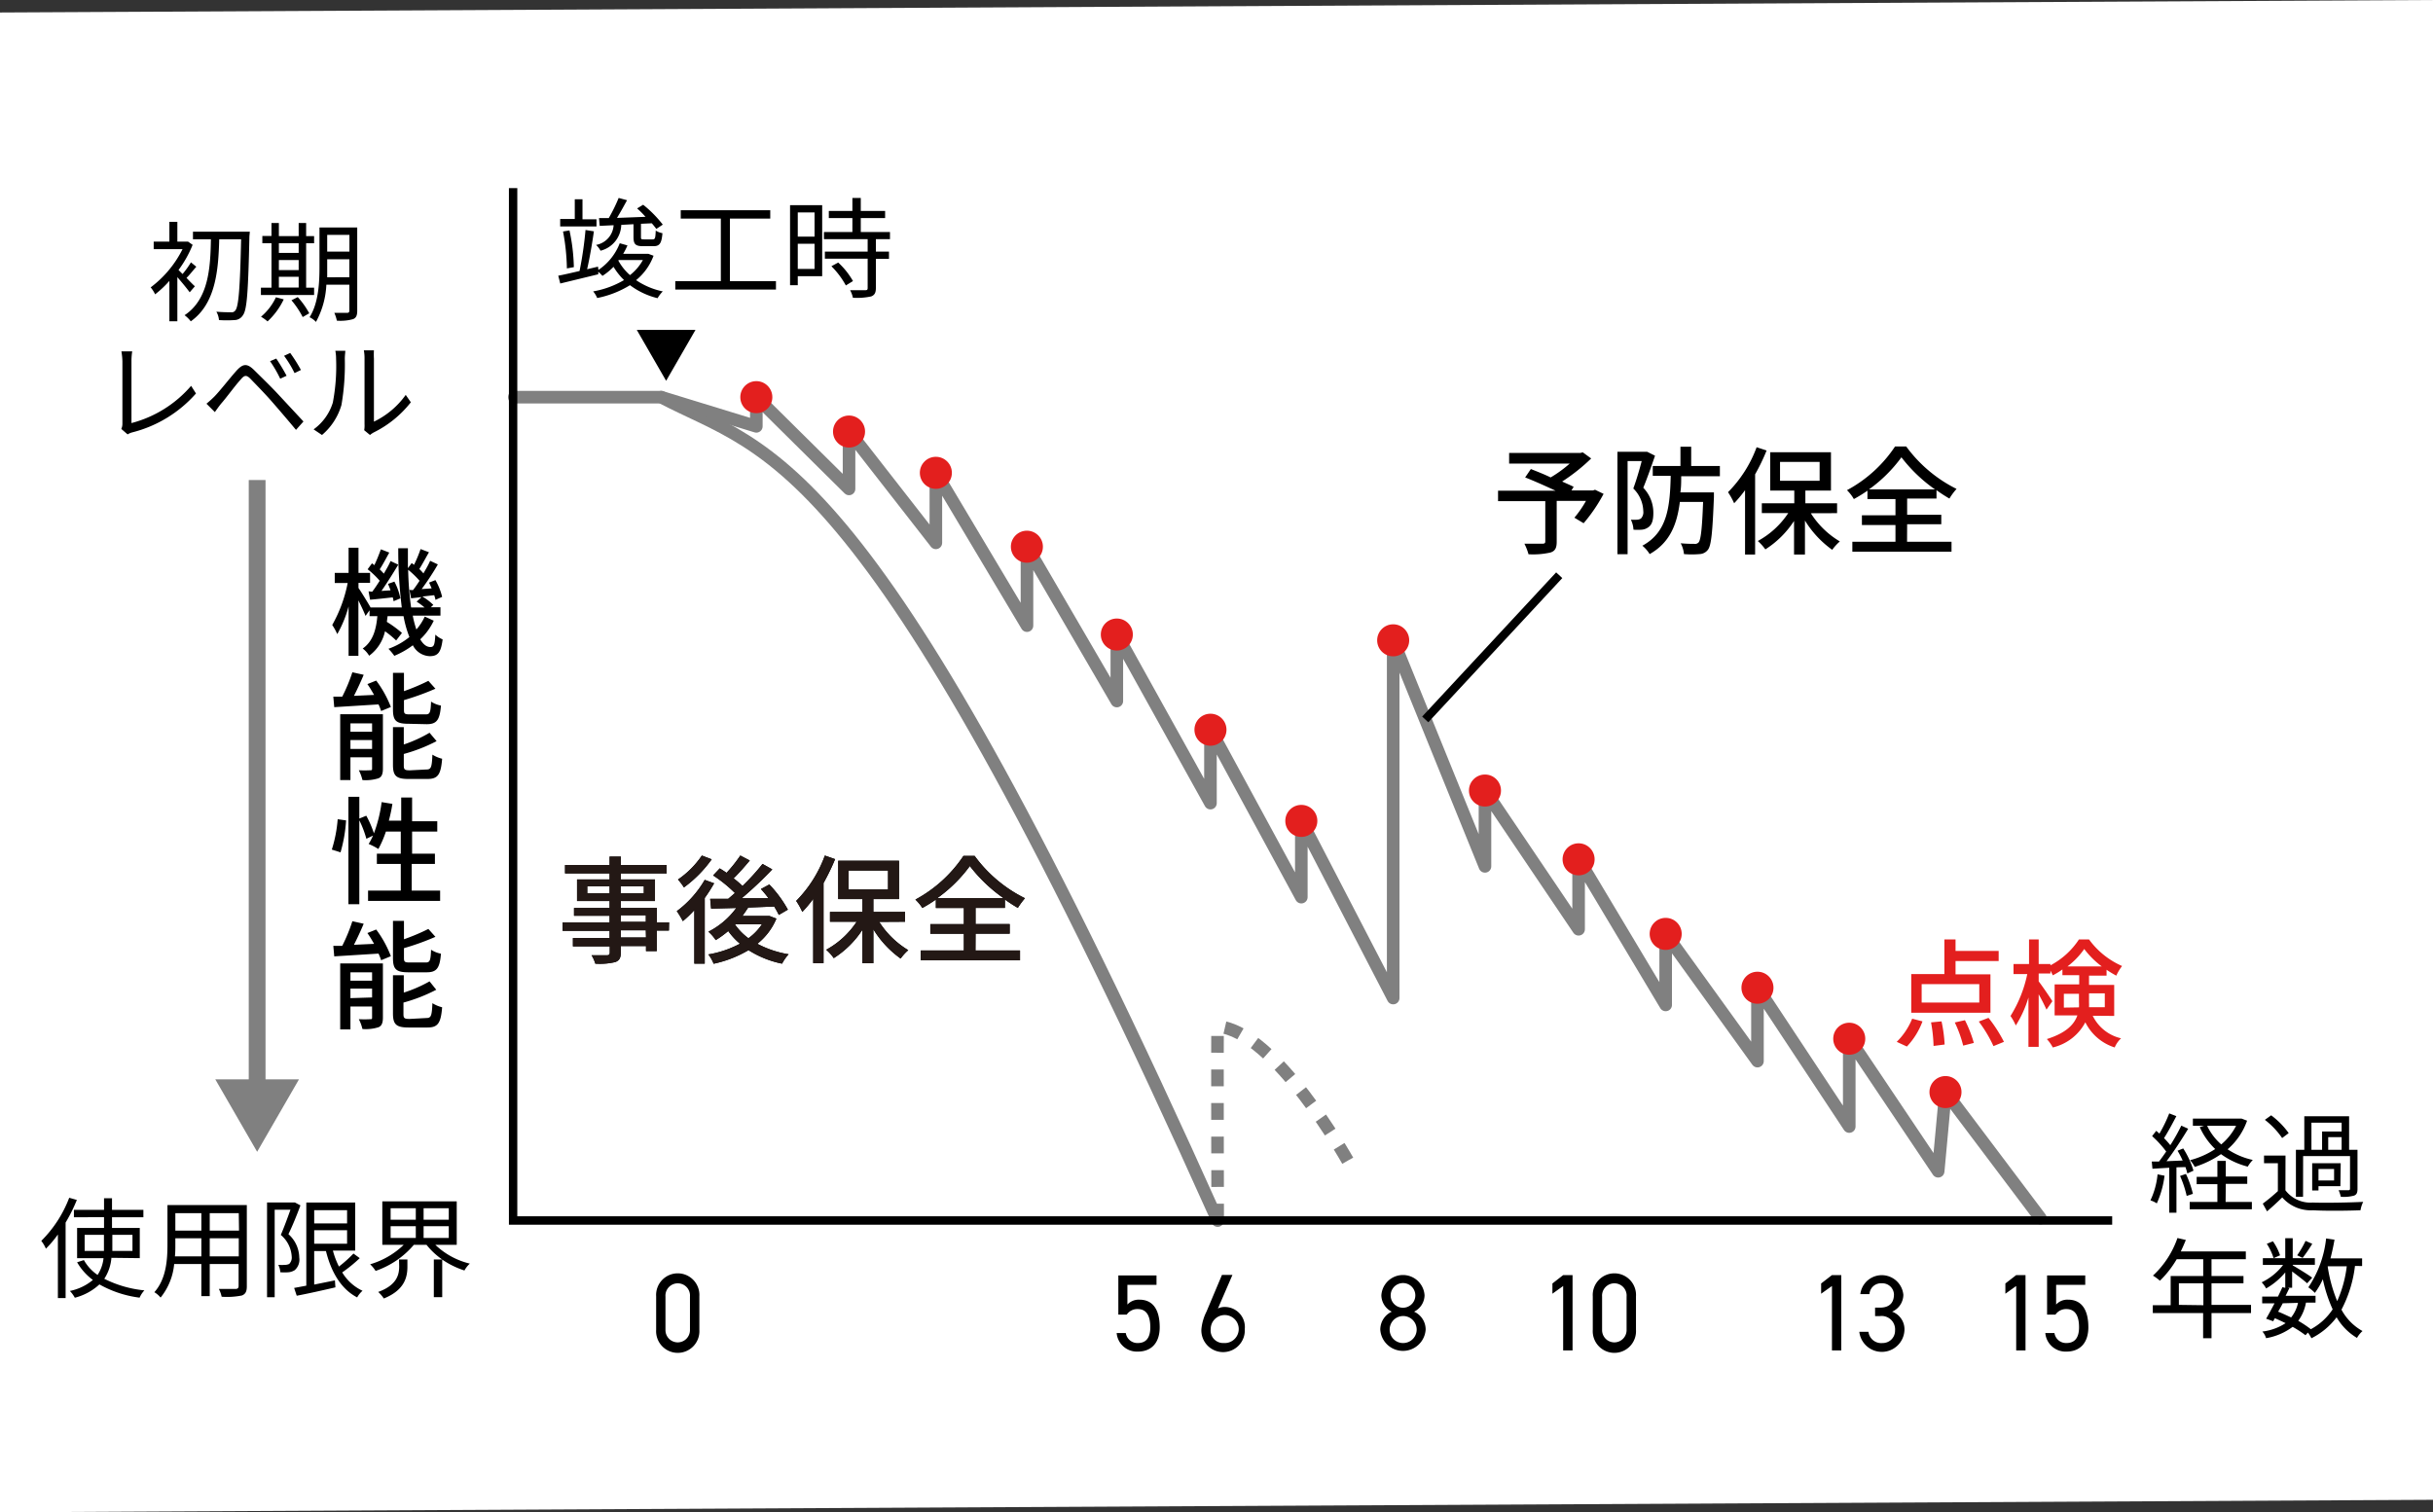
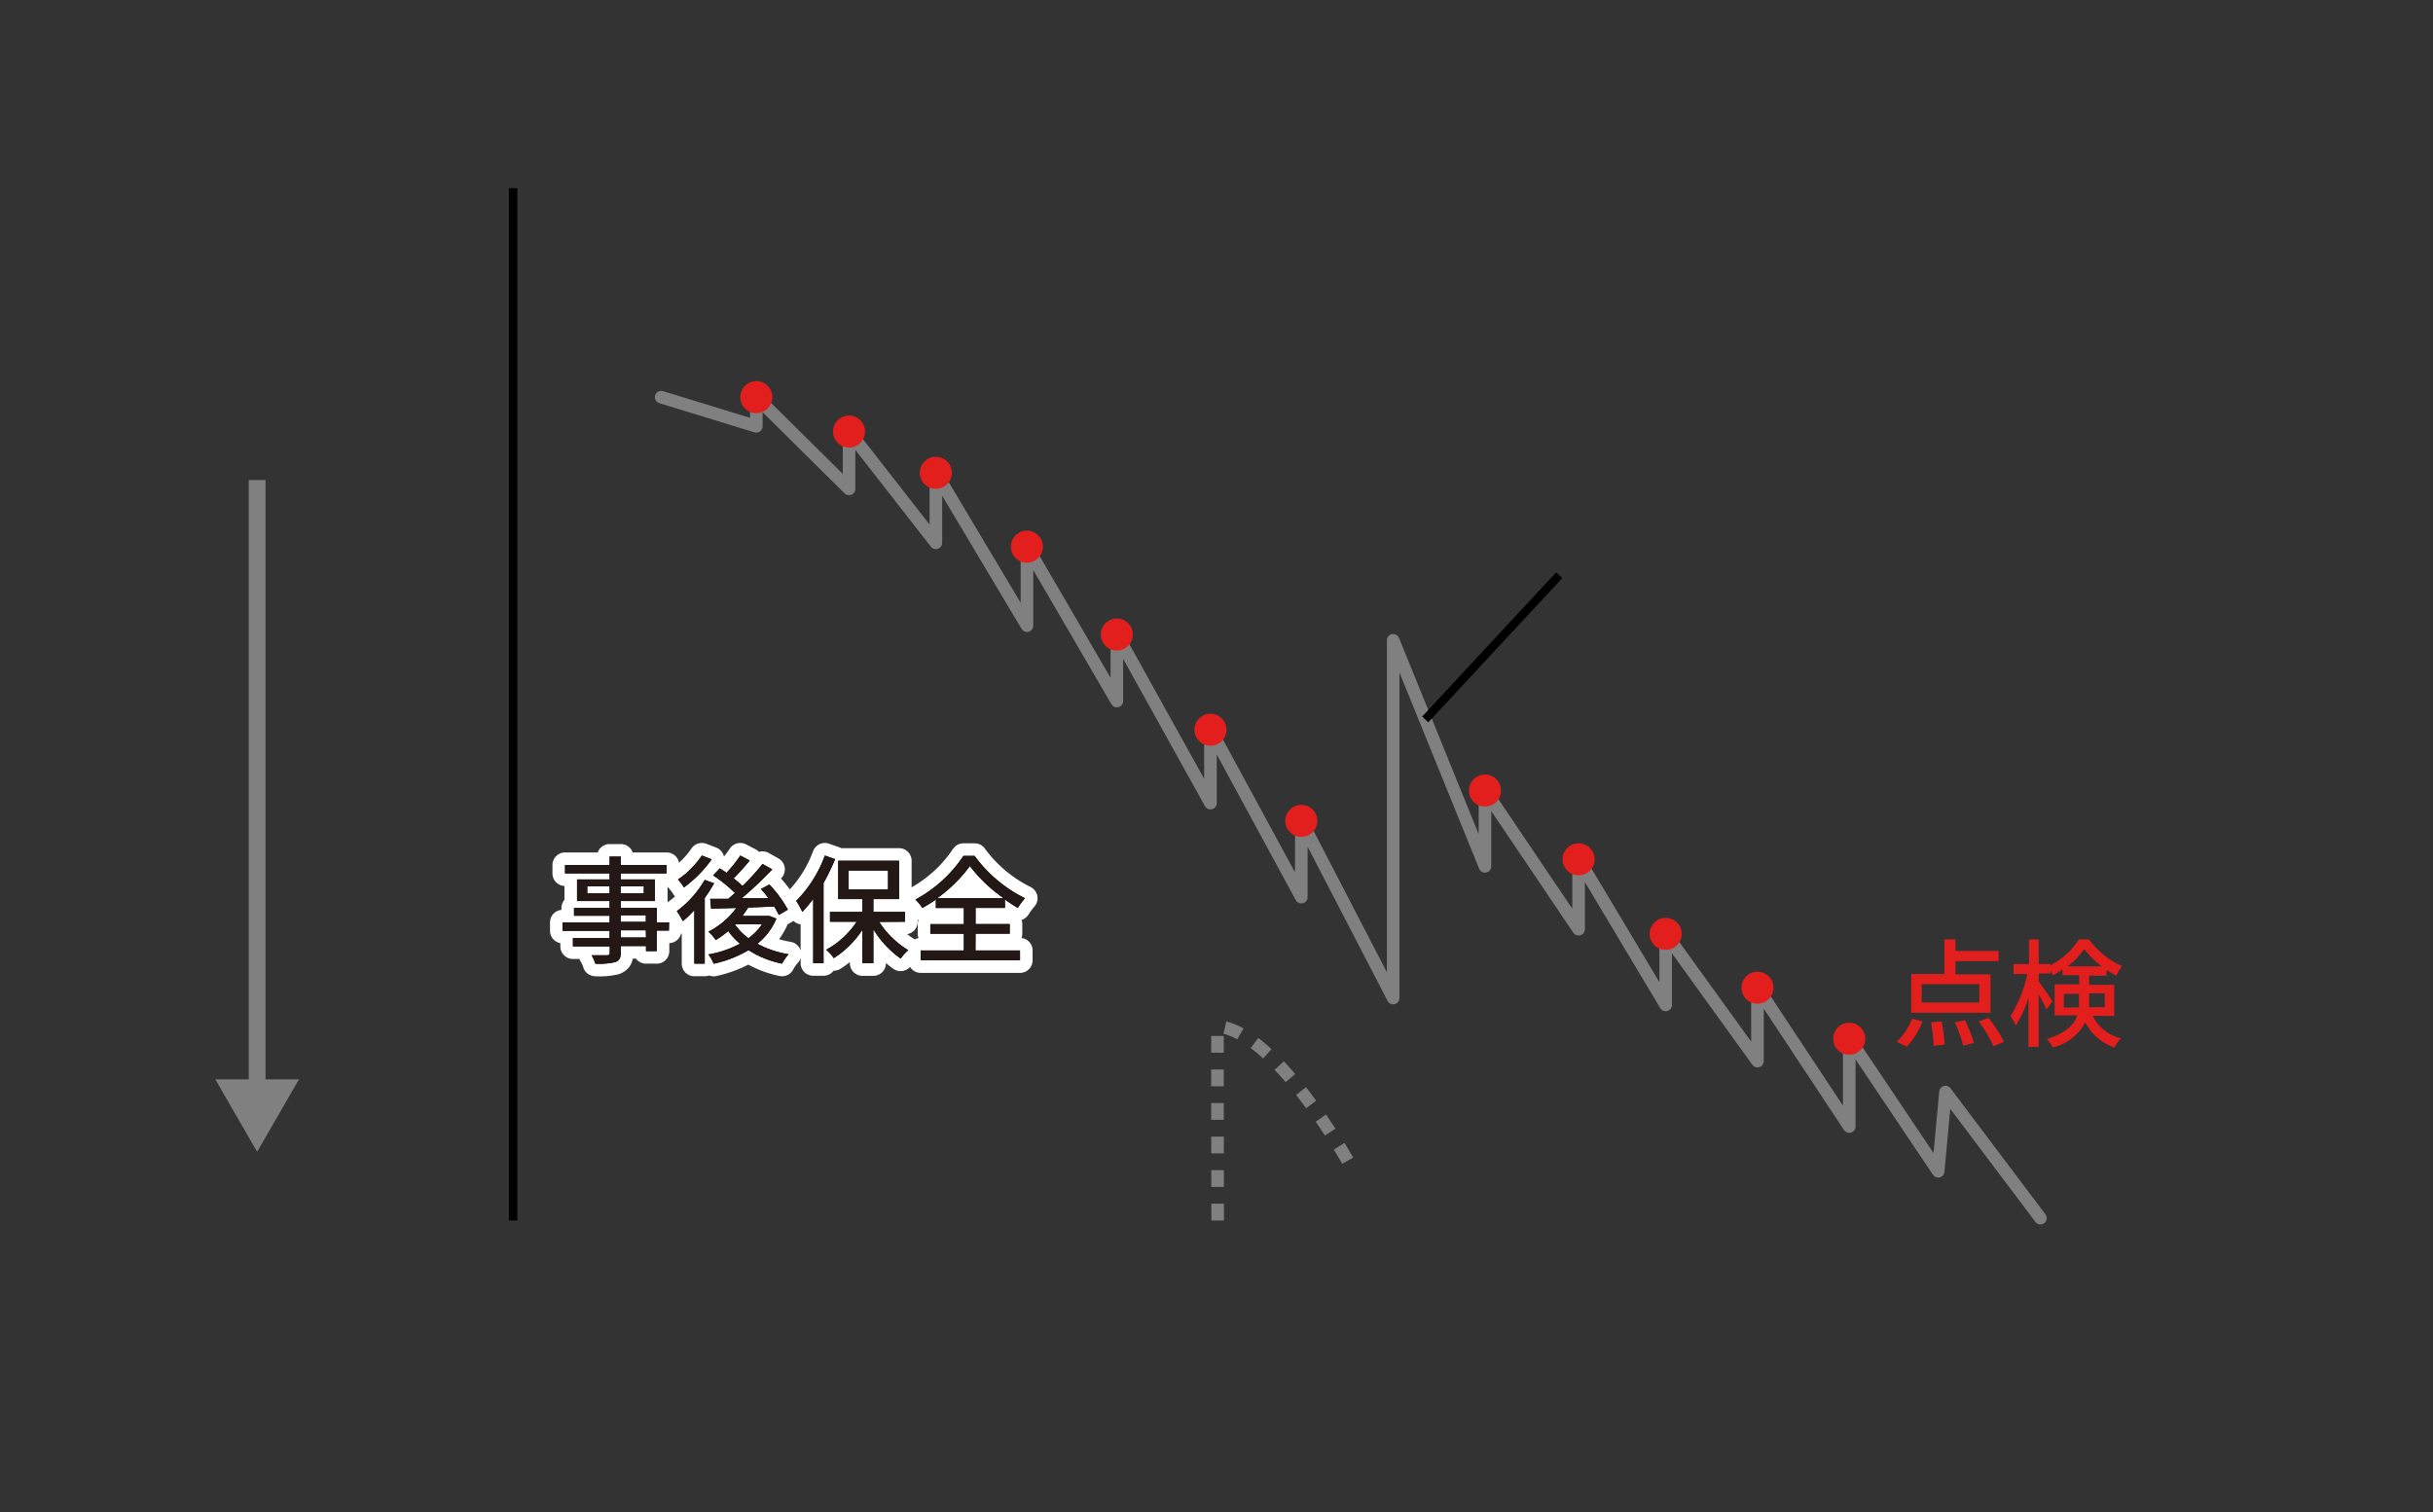
<svg xmlns="http://www.w3.org/2000/svg" width="290" height="180.3">
  <rect width="100%" height="100%" fill="#333333" stroke="none" />
  <defs>
    <style>.cls-2{fill:#e31f1e}.cls-5{fill:none;stroke:gray;stroke-linecap:round;stroke-linejoin:round;stroke-width:1.5px}</style>
  </defs>
  <g id="レイヤー_2" data-name="レイヤー 2">
    <g id="contents">
-       <path fill="#fff" d="M0 1.49L290 0v178.81L0 180.3V1.49z" />
      <path class="cls-2" d="M226.08 124.21a8.14 8.14 0 001.84-2.76l1.23.32a8.76 8.76 0 01-1.86 3zm11.17-3.47h-9.44v-4.61h3.95V112h1.33v1.37h5.14v1.21h-5.14v1.58h4.16zm-1.33-3.41h-6.87v2.2h6.87zm-4.5 4.44a17 17 0 01.37 2.76l-1.32.17a18.1 18.1 0 00-.3-2.81zm2.79-.14a14.92 14.92 0 011.06 2.71l-1.27.32a14.36 14.36 0 00-1-2.76zm2.81-.28a17 17 0 011.84 2.86l-1.25.51a15.67 15.67 0 00-1.75-2.93zm12.42-.25a5 5 0 003.38 2.69 3.16 3.16 0 00-.76 1.09 5.89 5.89 0 01-3.5-3 5.91 5.91 0 01-3.88 3 4.54 4.54 0 00-.71-1c2.31-.73 3.26-1.74 3.64-2.82h-2.71v-3.7h2.93v-1.1h-2v-.68a8.23 8.23 0 01-1.15.7c-.07-.16-.17-.36-.28-.56v.34H243v.94c.38.49 1.42 2 1.63 2.37l-.7 1a24.7 24.7 0 00-.93-1.83v6.27h-1.22v-5.89a13.07 13.07 0 01-1.51 3.34 6.46 6.46 0 00-.63-1.13 15.31 15.31 0 002-5H240v-1.2h1.85V112H243v2.93h1.4v.16a9.16 9.16 0 003.4-3.09h1.2a9.63 9.63 0 003.94 3.17 5.85 5.85 0 00-.69 1.15 13.24 13.24 0 01-1.16-.7v.7H249v1.1h3v3.7zm-1.64-1a4.29 4.29 0 000-.62v-1H246v1.65zm2.72-4.88a10.3 10.3 0 01-2.09-2.08 9.19 9.19 0 01-2 2.08zm-1.52 3.21v1.06a5.82 5.82 0 010 .59h1.88v-1.65z" />
-       <path d="M191.14 58.88a19.46 19.46 0 01-2.38 3.5l-1.1-.66a13 13 0 001.38-2h-3.49v4.87c0 .73-.18 1.1-.74 1.28a9.32 9.32 0 01-2.62.21 6.7 6.7 0 00-.49-1.26h2.15c.26 0 .34-.07.34-.28v-4.79h-5.63V58.5h6.85c-1.14-.53-2.52-1.15-3.62-1.58l.68-1c.7.28 1.54.6 2.36 1a14.79 14.79 0 002.27-1.65h-7.22V54h8.5l.28-.07 1 .73a22.25 22.25 0 01-3.46 2.75c.53.24 1 .44 1.37.63l-.26.43h2.57l.24-.08zm6.13-4.55c-.41 1.2-.94 2.7-1.4 3.82a4.29 4.29 0 011.2 3c0 .82-.15 1.41-.6 1.71a1.53 1.53 0 01-.77.29 6.26 6.26 0 01-1 0 3 3 0 00-.31-1.19 7.34 7.34 0 00.76 0 .92.92 0 00.44-.14 1.08 1.08 0 00.28-.89 3.89 3.89 0 00-1.19-2.69c.37-1 .75-2.29 1-3.27H194v11.1h-1.21V53.86h3.54zm3.12 2.45c0 .66 0 1.3-.1 1.92h4v.56c-.17 4.2-.31 5.77-.72 6.29a1.31 1.31 0 01-1 .51 10.63 10.63 0 01-1.85 0 3.43 3.43 0 00-.39-1.29c.7.07 1.36.07 1.62.07a.57.57 0 00.52-.18c.25-.31.41-1.55.53-4.82h-2.77c-.34 2.68-1.19 4.86-3.6 6.22a4 4 0 00-.87-1c3-1.62 3.29-4.66 3.38-8.33H197v-1.17h3.3v-2.3h1.28v2.3H205v1.22zm10.18-3.07a23.9 23.9 0 01-1.37 2.84v9.56H208v-7.67a15.12 15.12 0 01-1.3 1.56 8.68 8.68 0 00-.73-1.32 14.91 14.91 0 003.41-5.36zm5.27 7.48a10.35 10.35 0 003.46 3.36 6 6 0 00-.91 1 12 12 0 01-3.25-3.49v4.05h-1.3v-4a11.36 11.36 0 01-3.42 3.39 5.9 5.9 0 00-.9-1 10.18 10.18 0 003.63-3.33H210V60h3.87v-1.51H211v-4.57h7.24v4.57h-3.05V60h3.78v1.18zm-3.67-3.87h4.72v-2.25h-4.72zm15.14 7.27h5.3v1.18h-11.82v-1.18h5.14v-2h-4v-1.16h4V59.5h-3.34v-1a16.46 16.46 0 01-1.62 1 5 5 0 00-.82-1.06 15.9 15.9 0 005.73-5.21h1.33a16.58 16.58 0 006 5.06 7.43 7.43 0 00-.85 1.15 17.88 17.88 0 01-1.54-1v1h-3.5v1.93h4.07v1.13h-4.07zm3.33-6.24a18.16 18.16 0 01-4-3.83 17.15 17.15 0 01-3.87 3.83zM77.9 30.49a6.79 6.79 0 01-2.08 2.91A8.81 8.81 0 0079 34.74a4.05 4.05 0 00-.62.81A9 9 0 0175.09 34a11.79 11.79 0 01-3.91 1.53 2.89 2.89 0 00-.48-.79 10.88 10.88 0 003.68-1.35 7.7 7.7 0 01-1.25-1.58 7.43 7.43 0 01-1.32 1.08 4.7 4.7 0 00-.5-.49v.3l-4.53 1.1-.24-.93c.7-.13 1.58-.34 2.54-.56a44.19 44.19 0 00.71-4.89l1 .16c-.2 1.41-.51 3.23-.81 4.52l1.3-.31.05.39A6.75 6.75 0 0073.87 29l.92.26a8.21 8.21 0 01-.51 1h3zM71.1 27h-4.33v-.89h1.74v-2.35h.92v2.39h1.67zm-3.53 5a25.33 25.33 0 00-.46-4.4l.77-.13a23 23 0 01.52 4.38zm3.83-6h1.16a19.68 19.68 0 001.18-2.4l1 .27c-.37.68-.8 1.46-1.2 2.11l3.4-.13a10.08 10.08 0 00-1-1l.72-.44A13.89 13.89 0 0179 26.78l-.77.51c-.14-.19-.33-.43-.54-.67l-1.29.06v1.57c0 .25 0 .29.38.29h1c.3 0 .34-.12.38-1.05a2.19 2.19 0 00.8.31c-.1 1.23-.35 1.55-1.06 1.55h-1.26c-.92 0-1.13-.26-1.13-1.1v-1.52l-1.46.08a3.26 3.26 0 01-2.47 3.08 2.7 2.7 0 00-.53-.69 2.55 2.55 0 002.09-2.35l-1.66.08zm2.3 5.06a6.28 6.28 0 001.39 1.74 5.91 5.91 0 001.54-1.8h-2.88zm18.79 2.46v1h-12v-1h5.43v-7.46h-4.78v-1h10.67v1H87v7.46zm5.51-.59h-2.91V34h-.92v-9.54H98zm-2.91-7.6v2.88h2v-2.88zm2 6.73v-3h-2v3zm7.31-3.55V30h1.56v.86h-1.56v3.48c0 .55-.15.84-.56 1a8.05 8.05 0 01-2.18.16 3.16 3.16 0 00-.33-.9h1.8c.22 0 .29-.06.29-.26v-3.5h-5.1V30h5.1v-1.49h-5.21v-.85h3.39V26h-2.81v-.85h2.81V23.6h1v1.55h2.9V26h-2.9v1.66h3.48v.85zm-4.49 2.79a9.16 9.16 0 011.76 2.21l-.85.52a10 10 0 00-1.72-2.29zM75.9 39.33h7l-3.5 6.07zm-53.29-4.48c-.29-.41-.95-1.21-1.47-1.81v5.26h-.95v-4.81a12.48 12.48 0 01-1.7 1.6 4.06 4.06 0 00-.53-.83 12.88 12.88 0 003.8-4.56h-3.44v-.89h1.87v-2.36h.95v2.36h1.28l.54.38a13.45 13.45 0 01-1.68 3l.48.48a10.73 10.73 0 001-1.39l.64.52c-.41.46-.82 1-1.17 1.33.41.43.83.86 1 1zm7.12-6.69c-.15 6.59-.28 8.78-.78 9.43a1.2 1.2 0 01-1 .57 14.1 14.1 0 01-1.85 0 2.38 2.38 0 00-.31-1c.77.07 1.47.07 1.75.07a.52.52 0 00.51-.22c.39-.46.56-2.62.69-8.48h-2.61c-.1 3.67-.41 7.67-3.39 9.78a3.66 3.66 0 00-.74-.73c2.87-1.9 3.08-5.66 3.14-9.05H23v-.91h6.78zm7.71 7.01H31.1v-.87h1.26V29h-1.09v-.87h1.09v-1.54h.88v1.56h2.36v-1.56h.89v1.56h.95V29h-.95v5.3h.95zm-3.62.52a8.63 8.63 0 01-1.93 2.63 5.19 5.19 0 00-.78-.56 6.77 6.77 0 001.78-2.32zM33.24 29v1.15h2.36V29zm0 3.2h2.36V31h-2.36zm0 2.08h2.36V33h-2.36zm2.25 1.14a9.76 9.76 0 011.37 1.93l-.78.45a10.44 10.44 0 00-1.34-2zm7.09 1.63c0 .57-.14.86-.5 1a5.61 5.61 0 01-1.93.18 4.39 4.39 0 00-.3-.93h1.52c.18 0 .27-.07.27-.27v-3.09H38.9a10.19 10.19 0 01-1.24 4.44 2.46 2.46 0 00-.76-.56c1.08-1.71 1.18-4.18 1.18-6v-4.7h4.5zm-.94-4v-2.14H39v2.15zM39 28v2h2.65v-2zM14.59 50.51v-7.44a8.1 8.1 0 00-.12-1.18h1.29a7.34 7.34 0 00-.09 1.18v7.37A14.06 14.06 0 0022.78 46l.58.91a15 15 0 01-7.6 4.64 2 2 0 00-.55.24l-.75-.65a1.47 1.47 0 00.13-.63zm10.97-3.24c.61-.62 1.74-2.07 2.56-3s1.31-1 2.19-.13 1.9 1.86 2.69 2.7l3.17 3.41-.89 1c-.93-1.12-2.07-2.45-2.9-3.4s-2-2.14-2.51-2.67-.76-.45-1.2.09C28 46 27 47.4 26.35 48.13c-.26.32-.55.73-.74 1l-1-1a12.2 12.2 0 00.95-.86zm8.6-2.47l-.76.35a14.79 14.79 0 00-1.21-2.09l.74-.31a23.62 23.62 0 011.23 2.05zm1.71-.69l-.76.37a13.29 13.29 0 00-1.25-2.06l.73-.34a18.22 18.22 0 011.28 2.03zm3.8 3.89a23.11 23.11 0 00.39-5.23 4.94 4.94 0 00-.09-.95h1.19c0 .16-.06.55-.06.94a28.48 28.48 0 01-.4 5.52 7.38 7.38 0 01-2.32 3.58l-1-.67A6.16 6.16 0 0039.67 48zm3.78 2.53v-7.76a5.28 5.28 0 00-.08-1h1.2a9 9 0 000 1v7.5a9.92 9.92 0 003.79-3.19l.61.88a12.82 12.82 0 01-4.43 3.6 2.66 2.66 0 00-.44.3l-.69-.57a3.24 3.24 0 00.04-.73zM51.7 74a7.35 7.35 0 01-1.61 2.22c.35.6.76.92 1.21.92s.52-.31.59-1.48a2.78 2.78 0 00.87.57c-.2 1.57-.57 2-1.55 2a2.35 2.35 0 01-2-1.3A10.29 10.29 0 0147 78.19a6.63 6.63 0 00-.7-.84 8.43 8.43 0 002.5-1.4 12.83 12.83 0 01-.7-2.49h-1.9l-.09.68a13.61 13.61 0 011.8 1.32l-.69.9a11.59 11.59 0 00-1.33-1.1A4.93 4.93 0 0144 78.18a2.87 2.87 0 00-.77-.86c1.25-.87 1.61-2.32 1.75-3.86h-.93v-.7l-.48.67c-.17-.44-.52-1.19-.85-1.85v6.61h-1.17V72.3a14 14 0 01-1.35 3.3 7 7 0 00-.6-1.09 16.59 16.59 0 001.84-5H39.9V68.3h1.65v-3h1.18v3h1.38v1.19h-1.38v.61c.35.5 1.16 1.83 1.44 2.32h3.72a55.06 55.06 0 01-.42-7.06h1.15v2.38l.45-.61.28.21a15.33 15.33 0 00.78-1.88l1 .38c-.39.68-.81 1.47-1.15 2a5.76 5.76 0 01.49.52c.31-.54.59-1 .8-1.5l.92.43c-.57 1-1.29 2.08-1.93 2.94l1.19-.08c-.1-.24-.2-.48-.31-.69l.76-.3a7.46 7.46 0 01.8 2l-.8.36c0-.16-.09-.36-.14-.56l-1.42.16a6.43 6.43 0 011.31 1l-.3.28h1.15v1h-3.3a11.93 11.93 0 00.43 1.65 6.47 6.47 0 001-1.54zm-7.34-3.45c.3-.38.59-.83.9-1.31a10 10 0 00-1.44-1.37l.52-.71.28.22c.29-.6.58-1.34.78-1.89l1 .39c-.38.69-.79 1.47-1.14 2 .18.17.35.35.49.51.31-.54.59-1 .8-1.5l.92.43c-.6 1-1.35 2.2-2 3.13l1.08-.07c-.09-.27-.2-.54-.3-.77l.76-.27a7.12 7.12 0 01.71 2l-.81.34a2.26 2.26 0 00-.1-.46c-1 .11-1.87.21-2.7.28l-.18-1zm4.86-.19c.26-.32.52-.71.79-1.12a10.69 10.69 0 00-1.36-1.31 38.39 38.39 0 00.35 4.49h1.6a7.82 7.82 0 00-.94-.69l.59-.54-1.25.14-.2-1zm-4.38 10.78a13 13 0 011.75 3.15l-1.16.48a7.89 7.89 0 00-.31-.79l-5.28.33-.11-1.25h1.06A19.92 19.92 0 0042 80.15l1.35.3c-.35.84-.77 1.74-1.16 2.51l2.4-.11c-.26-.45-.52-.9-.8-1.29zm.8 10.49c0 .62-.13 1-.53 1.16a5 5 0 01-1.91.21 5 5 0 00-.43-1.17 12.49 12.49 0 001.36 0c.18 0 .22 0 .22-.22v-1.32h-2.58V93h-1.22v-7.85h5.09zm-3.87-5.39v1h2.58v-1zm2.58 3.05v-1.06h-2.58v1.06zm4.33-3c-1.47 0-1.84-.37-1.84-1.7v-4.37h1.31v2.18a24.07 24.07 0 002.91-1.23l.84.94a31.55 31.55 0 01-3.75 1.36v1.16c0 .46.09.54.68.54h1.91c.5 0 .59-.22.64-1.52a3.32 3.32 0 001.18.47c-.14 1.75-.52 2.22-1.71 2.22zm2.16 5.45c.54 0 .64-.27.7-1.77a4 4 0 001.16.49c-.15 1.91-.52 2.41-1.75 2.41h-2.26c-1.47 0-1.85-.38-1.85-1.68v-4.5h1.29v2.07a16.14 16.14 0 003.07-1.4l.84 1a19.54 19.54 0 01-3.91 1.53v1.38c0 .48.11.57.73.57zm-11.29 9.55a16 16 0 00.7-3.62l1 .14a17.44 17.44 0 01-.66 3.81zm12.91 4.89v1.23h-8.59v-1.23h3.9V103h-2.85v-1.22h2.85v-2.64H46a13.22 13.22 0 01-.9 2.08 7.47 7.47 0 00-1.16-.6 7.28 7.28 0 00.52-1l-.79.38a12.22 12.22 0 00-.84-2.2v10h-1.3V95h1.3v2.59l.83-.34a12.72 12.72 0 01.91 2.1 16.61 16.61 0 00.92-3.72l1.28.21c-.1.7-.26 1.38-.42 2h1.47v-2.76h1.3v2.83h3v1.23h-3v2.64h2.72V103h-2.77v3.18zm-7.62 4.64a13 13 0 011.75 3.18l-1.16.48a7.89 7.89 0 00-.31-.79l-5.28.33-.11-1.25h1.06a19.92 19.92 0 001.21-2.94l1.35.3c-.35.84-.77 1.74-1.16 2.51l2.4-.11c-.26-.45-.52-.9-.8-1.29zm.8 10.49c0 .62-.13 1-.53 1.16a5 5 0 01-1.91.21 5 5 0 00-.43-1.17 12.49 12.49 0 001.36 0c.18 0 .22 0 .22-.22V120h-2.58v2.73h-1.22v-7.87h5.09zm-3.87-5.39v1h2.58v-1zm2.58 3v-1.06h-2.58V119zm4.33-3c-1.47 0-1.84-.37-1.84-1.7v-4.43h1.31v2.19a24.07 24.07 0 002.91-1.23l.84.94a29.88 29.88 0 01-3.75 1.35v1.17c0 .46.09.54.68.54h1.91c.5 0 .59-.22.64-1.52a3.32 3.32 0 001.18.47c-.14 1.75-.52 2.22-1.71 2.22zm2.16 5.45c.54 0 .64-.27.7-1.77a4 4 0 001.16.49c-.15 1.91-.52 2.41-1.75 2.41h-2.26c-1.47 0-1.85-.38-1.85-1.68v-4.55h1.29v2.07A16.14 16.14 0 0051.2 117l.8 1a19.54 19.54 0 01-3.91 1.53v1.38c0 .48.11.57.73.57zM9.16 143.06a19.93 19.93 0 01-1.34 2.7v9H6.9v-7.58a13 13 0 01-1.43 1.69 4.06 4.06 0 00-.55-.93 14.52 14.52 0 003.33-5.14zm4.12 6.9a5.33 5.33 0 01-.85 2.5 13.51 13.51 0 004.78 1.38 3.12 3.12 0 00-.57.87 13.13 13.13 0 01-4.79-1.58 6.82 6.82 0 01-2.93 1.59 3.87 3.87 0 00-.59-.81 6.19 6.19 0 002.74-1.31 6.92 6.92 0 01-1.88-2.11l.81-.26a5.26 5.26 0 001.63 1.77 4.46 4.46 0 00.71-2H9.19v-3.6h3.21v-1.28H8.81v-.88h3.59v-1.38h.95v1.38h3.74v.88h-3.74v1.28h3.31v3.6zm-.89-.82v-1.92h-2.3v1.92zm1-1.92v1.92h2.4v-1.92zm16.03 6.15c0 .62-.17.91-.58 1.08a8.93 8.93 0 01-2.42.15 3.84 3.84 0 00-.33-.93h2c.2 0 .35-.09.35-.34v-2.63H25v3.83h-1v-3.83h-3.24a7.43 7.43 0 01-1.62 4 2.82 2.82 0 00-.74-.64c1.43-1.61 1.56-3.9 1.56-5.71v-4.68h9.46zM24 149.79v-2.16h-3.1v.77c0 .43 0 .91-.05 1.39zm-3.1-5.15v2.08H24v-2.08zm7.56 0H25v2.08h3.49zm0 5.15v-2.16H25v2.16zm7.35-6.08c-.4 1.09-.94 2.42-1.43 3.43a3.81 3.81 0 011.29 2.79 1.66 1.66 0 01-.54 1.5 1.71 1.71 0 01-.72.25 6.23 6.23 0 01-1 0 2.12 2.12 0 00-.24-.88 6.24 6.24 0 00.84 0 1.24 1.24 0 00.46-.11 1.07 1.07 0 00.3-.89 3.62 3.62 0 00-1.3-2.57c.41-.94.84-2.14 1.15-3h-1.88v10.43h-.91v-11.3h3.32zm7.07 6.29a18.3 18.3 0 01-2.09 1.7 5.61 5.61 0 002.42 2.19 3 3 0 00-.64.79c-1.91-1-3.09-3-3.72-5.53h-1.4v4l2.47-.5.06.83c-1.62.38-3.35.76-4.61 1l-.31-.93 1.45-.27v-9.91h5.83v5.73h-2.66a9.68 9.68 0 00.72 1.9 15 15 0 001.73-1.55zm-5.43-5.72v1.58h3.92v-1.58zm0 4h3.92v-1.61h-3.92zm14.44.13a8.94 8.94 0 004.11 2.24 3.14 3.14 0 00-.64.82 10.19 10.19 0 01-2.65-1.3v4.48h-1v-4.49h1a8.7 8.7 0 01-1.87-1.75h-1.51a10.43 10.43 0 01-4.56 3.11 4.15 4.15 0 00-.65-.79 9.65 9.65 0 004-2.32h-2.55v-5.18h8.87v5.18zm-4.33 1.75h1v.84c0 1.23-.3 2.79-2.81 3.81a4.18 4.18 0 00-.67-.78c2.27-.83 2.5-2.1 2.5-3.07zm-1-4.74h3v-1.37h-3zm0 2.17h3v-1.4h-3zm6.93-3.54h-3v1.37h3zm0 2.14h-3v1.4h3zM258 140.17a11.34 11.34 0 01-.92 3.3 3.13 3.13 0 00-.76-.36 9.29 9.29 0 00.85-3.1zm1.42-1v5.41h-.86v-5.36l-2 .12-.08-.86h.86c.27-.35.57-.77.86-1.19a12.39 12.39 0 00-1.68-1.84l.49-.63c.13.1.25.22.38.33a16.61 16.61 0 001.17-2.41l.85.33c-.45.86-1 1.89-1.47 2.62a10.86 10.86 0 01.75.84 23.08 23.08 0 001.31-2.33l.82.37c-.74 1.23-1.73 2.75-2.58 3.87l1.92-.08a10.76 10.76 0 00-.61-1.17l.68-.27a10.41 10.41 0 011.22 2.65l-.73.33a6.87 6.87 0 00-.23-.76zm1.13.79a12 12 0 01.83 2.37l-.74.25a12.49 12.49 0 00-.79-2.38zm4.73 3.34h3.13v.87H261v-.87h3.3v-2.12h-2.47v-.87h2.47v-1.91h1v1.87h2.56v.87h-2.56zm2.56-9.69a8 8 0 01-2.32 3.41 8.65 8.65 0 003 1.27 4.29 4.29 0 00-.6.8 9.47 9.47 0 01-3.19-1.49 11.8 11.8 0 01-3.13 1.52 3.71 3.71 0 00-.56-.8 10.11 10.11 0 003-1.33 8.27 8.27 0 01-1.84-2.61l.52-.16h-1.34v-.86h5.8zm-4.76.61a6.73 6.73 0 001.68 2.22 7.18 7.18 0 001.77-2.22zm9.33 7.69a3.75 3.75 0 003.27 1.46c1.43.06 4.42 0 6-.08a3.43 3.43 0 00-.32 1c-1.45.06-4.2.09-5.65 0a4.52 4.52 0 01-3.68-1.53c-.57.56-1.17 1.11-1.81 1.66l-.51-.92a22.09 22.09 0 001.8-1.49v-3.33h-1.65v-.91h2.56zm-.39-6.23a9.61 9.61 0 00-2.06-2.17l.75-.54a9.68 9.68 0 012.09 2.12zm2.49 7h-.85v-5.6h1v-4H280v4h1v4.65c0 .44-.08.68-.4.81a4.55 4.55 0 01-1.59.14 4 4 0 00-.26-.78h1.16c.16 0 .2-.07.2-.19v-3.88h-5.59zm1-5.6h1.27v-2.18h2.33v-1.05h-3.6zm3.45 4.34h-2.61v.51h-.75v-3.25h3.4zm-.75-2.05h-1.86v1.37h1.86zm.9-2.29v-1.51h-1.6v1.51zm-10.8 19.47h-4.71v3h-1v-3h-6v-.94h2.13v-3.48h3.88v-2h-3.16a12.11 12.11 0 01-2 2.56 6.15 6.15 0 00-.83-.61 11 11 0 002.92-4.48l1 .23c-.18.45-.39.92-.6 1.37h7.75v.93h-4.09v2h3.81v.87h-3.81v2.57h4.71zm-5.68-.94V153h-2.92v2.57zm18.07-4.68a15 15 0 01-1.61 5.21 6.35 6.35 0 002.51 2.55 3.09 3.09 0 00-.66.82 6.9 6.9 0 01-2.43-2.46 8.59 8.59 0 01-3 2.5 4.7 4.7 0 00-.42-.68l-.29.32a12.62 12.62 0 00-1.53-1 7.29 7.29 0 01-3.17 1.35 1.92 1.92 0 00-.44-.79 6.48 6.48 0 002.77-1c-.42-.2-.85-.41-1.28-.59l-.2.36-.84-.3c.29-.49.64-1.16 1-1.83h-1.47v-.81h1.88c.19-.39.37-.76.53-1.12l.34.08v-1.84a8.32 8.32 0 01-2.28 1.91 3.5 3.5 0 00-.53-.73 7 7 0 002.55-2.07h-2.41V150h2.67v-2.38h.89V150h2.64v.79h-2.64v.07c.56.32 2 1.21 2.32 1.47l-.6.67c-.34-.31-1.16-.94-1.79-1.41v1.94h-.55l.22.05c-.15.29-.29.6-.45.91H276v.81h-1.14a5.3 5.3 0 01-.92 2.17 13.59 13.59 0 011.5 1 7.18 7.18 0 002.6-2.37 17.19 17.19 0 01-1.17-3.59 8.74 8.74 0 01-.95 1.63 5.12 5.12 0 00-.78-.66 12.82 12.82 0 002.12-5.83l1 .15c-.13.76-.3 1.52-.48 2.23h3.77v.91zM271 150a6.88 6.88 0 00-.81-1.71l.73-.3a6.59 6.59 0 01.85 1.67zm1.09 5.38c-.18.36-.38.71-.55 1 .53.21 1 .44 1.55.69a4.2 4.2 0 00.82-1.74zm3.52-7.09a19.33 19.33 0 01-1.15 1.68l-.65-.31a11.6 11.6 0 001-1.72zm1.84 2.72a17.5 17.5 0 001.13 4.11 14.15 14.15 0 001.14-4.15h-2.26zm-194.09 7.54a2.58 2.58 0 11-5.15 0v-4a2.58 2.58 0 115.15 0zM80.79 153a1.47 1.47 0 00-1.47 1.58v4a1.46 1.46 0 102.92 0v-4a1.46 1.46 0 00-1.45-1.58zm53.51 3.73h-1v-4.67h4.55v1.12h-3.47v2.35a1.84 1.84 0 011.43-.58c1.67 0 2.42 1.27 2.42 3.29 0 1.77-.91 2.9-2.62 2.9a2.42 2.42 0 01-2.51-2.21h1.09a1.4 1.4 0 001.42 1.19c.92 0 1.5-.53 1.5-1.88s-.44-2.17-1.5-2.17a1.52 1.52 0 00-1.31.66zm10.87-.73a1.84 1.84 0 01.85-.18 2.39 2.39 0 012.35 2.63 2.59 2.59 0 11-5.17 0 5.91 5.91 0 01.61-2.08l1.84-4.37h1.25zm.61 4.11a1.67 1.67 0 10-1.47-1.66 1.49 1.49 0 001.47 1.67zm20.11-3.73a2.21 2.21 0 01-1.24-1.95 2.58 2.58 0 015.15 0 2.22 2.22 0 01-1.25 1.95 2.33 2.33 0 011.38 2.13 2.71 2.71 0 01-5.41 0 2.36 2.36 0 011.37-2.13zm1.34 3.74a1.61 1.61 0 10-1.59-1.61 1.59 1.59 0 001.59 1.61zm0-4.21a1.47 1.47 0 10-1.47-1.48 1.46 1.46 0 001.47 1.48zm20.21 5.09h-1.12v-7.68l-1.28.92v-1.22l1.28-1h1.12zm7.56-2.45a2.58 2.58 0 11-5.15 0v-4a2.58 2.58 0 115.15 0zm-2.57-5.55a1.47 1.47 0 00-1.47 1.58v4a1.46 1.46 0 102.92 0v-4a1.46 1.46 0 00-1.45-1.58zm27.04 8h-1.11v-7.68l-1.29.92v-1.22l1.29-1h1.11zm4.03-5.1h.56c1.19 0 1.69-.61 1.69-1.59a1.38 1.38 0 00-1.45-1.31 1.37 1.37 0 00-1.47 1.29h-1.09a2.58 2.58 0 015.13.09 2.22 2.22 0 01-1.34 2 2.23 2.23 0 011.47 2.21 2.7 2.7 0 01-5.38.19h1.09a1.53 1.53 0 001.68 1.34 1.47 1.47 0 001.49-1.5 1.6 1.6 0 00-1.82-1.71h-.56zm17.93 5.1h-1.11v-7.68l-1.29.92v-1.22l1.29-1h1.11zm3.57-4.27h-1v-4.67h4.55v1.12h-3.47v2.35a1.81 1.81 0 011.42-.58c1.67 0 2.42 1.27 2.42 3.29 0 1.77-.91 2.9-2.62 2.9a2.42 2.42 0 01-2.51-2.21h1.09a1.4 1.4 0 001.42 1.19c.92 0 1.51-.53 1.51-1.88s-.45-2.17-1.51-2.17a1.53 1.53 0 00-1.3.66z" />
      <path stroke-width="2" stroke-miterlimit="10" stroke="gray" fill="none" d="M30.65 57.23v72.91" />
      <path fill="gray" d="M25.66 128.68l4.99 8.64 4.99-8.64h-9.98z" />
-       <path class="cls-5" d="M61.3 47.35h17.51c13 6.84 24.67 5.2 66.33 98.17" />
      <path d="M160.64 138.38s-8.66-15.5-15.5-16c-.06 0 0 23.13 0 23.13" stroke-dasharray="2" stroke-width="1.5" stroke-miterlimit="10" stroke="gray" fill="none" />
      <path class="cls-5" d="M243.21 145.23l-11.32-15.03-.87 9.44-10.6-15.8v10.47l-10.94-16.55v8.75l-10.94-15.17v8.47l-10.38-17.36v8.34L177 94.25v9.04l-10.94-26.95v42.65l-10.95-21.12v9.09L144.28 87v8.75l-11.16-20.1v7.93l-10.71-18.39v9.4l-10.86-18.21v8.34L101.2 51.45v6.84L90.15 47.35v3.48l-11.34-3.48" />
-       <path d="M169.88 85.77l15.97-17.19M61.16 22.43v123.08h190.6" stroke="#000" stroke-miterlimit="10" fill="none" />
+       <path d="M169.88 85.77l15.97-17.19M61.16 22.43v123.08" stroke="#000" stroke-miterlimit="10" fill="none" />
      <circle class="cls-2" cx="90.15" cy="47.35" r="1.91" />
      <circle class="cls-2" cx="101.2" cy="51.45" r="1.91" />
      <circle class="cls-2" cx="111.55" cy="56.37" r="1.91" />
      <circle class="cls-2" cx="122.4" cy="65.18" r="1.91" />
      <circle class="cls-2" cx="133.12" cy="75.65" r="1.91" />
      <circle class="cls-2" cx="144.28" cy="87" r="1.91" />
      <circle class="cls-2" cx="155.11" cy="97.87" r="1.91" />
-       <circle class="cls-2" cx="166.06" cy="76.34" r="1.91" />
      <circle class="cls-2" cx="177" cy="94.25" r="1.91" />
      <circle class="cls-2" cx="188.16" cy="102.45" r="1.91" />
      <circle class="cls-2" cx="198.54" cy="111.34" r="1.91" />
      <circle class="cls-2" cx="209.48" cy="117.76" r="1.91" />
      <circle class="cls-2" cx="220.42" cy="123.84" r="1.91" />
-       <circle class="cls-2" cx="231.89" cy="130.2" r="1.91" />
      <path d="M79.73 110.94h-1.45v2.45H77v-.6h-3v.72c0 .72-.18 1-.66 1.19a8.1 8.1 0 01-2.38.19 4 4 0 00-.45-1h1.83c.22 0 .34-.08.34-.32v-.74h-4.39v-1h4.37v-.86h-5.6v-1h5.6v-.79h-4.24v-.93h4.24v-.83h-3.88v-2.57h3.88v-.72h-5.31v-1h5.31v-1H74v1h5.46v1H74v.72h4.07v2.57H74v.83h4.3v1.72h1.45zm-7.07-4.44v-.84H70v.84zm1.32-.84v.84h2.76v-.84zm0 4.25h3v-.79H74zm3 1H74v.86h3zm8.14-5.6a19.29 19.29 0 01-1.12 1.75v7.83h-1.24v-6.38a12.8 12.8 0 01-1.37 1.31 10.2 10.2 0 00-.72-1.19A12.37 12.37 0 0084 104.9zm-.29-2.86a14.62 14.62 0 01-3.31 3.35 6.44 6.44 0 00-.71-.94 10.9 10.9 0 002.85-2.86zm7.71 7.07a7.5 7.5 0 01-2.27 3 12.18 12.18 0 003.73 1.25 5.21 5.21 0 00-.78 1.12 11.85 11.85 0 01-4-1.61 13.93 13.93 0 01-4.16 1.62 4.36 4.36 0 00-.63-1.11 12.35 12.35 0 003.77-1.28 8.11 8.11 0 01-1.4-1.51 11.21 11.21 0 01-1.49 1.08 4.93 4.93 0 00-.87-1 9.38 9.38 0 003.32-2.83l-3 .08-.11-1.17h2.15l.8-.69a16.26 16.26 0 00-2.6-2.1l.79-.84c.25.16.53.33.81.53a16.62 16.62 0 001.64-2.06l1.13.59c-.61.73-1.31 1.53-1.93 2.13a10.31 10.31 0 011.06.91 27.35 27.35 0 002.39-2.63l1.16.65a45.93 45.93 0 01-3.64 3.44h3.19c-.29-.4-.6-.76-.9-1.1l1-.54a14.25 14.25 0 012.21 3l-1.08.63a9.69 9.69 0 00-.55-1l-3.1.12c-.22.33-.44.67-.69 1h3.22zm-4.92.72a7 7 0 001.59 1.62 6.53 6.53 0 001.61-1.67h-3.17zm11.92-7.81a26.67 26.67 0 01-1.38 2.85v9.55h-1.23v-7.66a15 15 0 01-1.3 1.55 8.23 8.23 0 00-.73-1.31 15 15 0 003.42-5.41zm5.26 7.48a10.58 10.58 0 003.46 3.37 5.94 5.94 0 00-.91 1 11.92 11.92 0 01-3.25-3.49v4.05h-1.3v-4a11.25 11.25 0 01-3.42 3.39 5.5 5.5 0 00-.9-1 10.21 10.21 0 003.63-3.34h-3.18v-1.17h3.87v-1.53h-2.89v-4.57h7.25v4.57h-3.06v1.53h3.78v1.17zm-3.67-3.86h4.72v-2.26h-4.72zm15.14 7.27h5.31v1.17h-11.83v-1.17h5.14v-2h-4v-1.14h4v-1.93h-3.34v-1a17.59 17.59 0 01-1.61 1 5.31 5.31 0 00-.83-1 16 16 0 005.73-5.21h1.33a16.45 16.45 0 006 5.05 9.48 9.48 0 00-.85 1.15 17 17 0 01-1.54-1v1h-3.5v1.93h4.07v1.14h-4.07zm3.33-6.25a18.13 18.13 0 01-4-3.82 17.12 17.12 0 01-3.87 3.82z" stroke="#fff" stroke-width="3" stroke-linecap="round" stroke-linejoin="round" fill="none" />
      <path d="M79.73 110.94h-1.45v2.45H77v-.6h-3v.72c0 .72-.18 1-.66 1.19a8.1 8.1 0 01-2.38.19 4 4 0 00-.45-1h1.83c.22 0 .34-.08.34-.32v-.74h-4.39v-1h4.37v-.86h-5.6v-1h5.6v-.79h-4.24v-.93h4.24v-.83h-3.88v-2.57h3.88v-.72h-5.31v-1h5.31v-1H74v1h5.46v1H74v.72h4.07v2.57H74v.83h4.3v1.72h1.45zm-7.07-4.44v-.84H70v.84zm1.32-.84v.84h2.76v-.84zm0 4.25h3v-.79H74zm3 1H74v.86h3zm8.14-5.6a19.29 19.29 0 01-1.12 1.75v7.83h-1.24v-6.38a12.8 12.8 0 01-1.37 1.31 10.2 10.2 0 00-.72-1.19A12.37 12.37 0 0084 104.9zm-.29-2.86a14.62 14.62 0 01-3.31 3.35 6.44 6.44 0 00-.71-.94 10.9 10.9 0 002.85-2.86zm7.71 7.07a7.5 7.5 0 01-2.27 3 12.18 12.18 0 003.73 1.25 5.21 5.21 0 00-.78 1.12 11.85 11.85 0 01-4-1.61 13.93 13.93 0 01-4.16 1.62 4.36 4.36 0 00-.63-1.11 12.35 12.35 0 003.77-1.28 8.11 8.11 0 01-1.4-1.51 11.21 11.21 0 01-1.49 1.08 4.93 4.93 0 00-.87-1 9.38 9.38 0 003.32-2.83l-3 .08-.11-1.17h2.15l.8-.69a16.26 16.26 0 00-2.6-2.1l.79-.84c.25.16.53.33.81.53a16.62 16.62 0 001.64-2.06l1.13.59c-.61.73-1.31 1.53-1.93 2.13a10.31 10.31 0 011.06.91 27.35 27.35 0 002.39-2.63l1.16.65a45.93 45.93 0 01-3.64 3.44h3.19c-.29-.4-.6-.76-.9-1.1l1-.54a14.25 14.25 0 012.21 3l-1.08.63a9.69 9.69 0 00-.55-1l-3.1.12c-.22.33-.44.67-.69 1h3.22zm-4.92.72a7 7 0 001.59 1.62 6.53 6.53 0 001.61-1.67h-3.17zm11.92-7.81a26.67 26.67 0 01-1.38 2.85v9.55h-1.23v-7.66a15 15 0 01-1.3 1.55 8.23 8.23 0 00-.73-1.31 15 15 0 003.42-5.41zm5.26 7.48a10.58 10.58 0 003.46 3.37 5.94 5.94 0 00-.91 1 11.92 11.92 0 01-3.25-3.49v4.05h-1.3v-4a11.25 11.25 0 01-3.42 3.39 5.5 5.5 0 00-.9-1 10.21 10.21 0 003.63-3.34h-3.18v-1.17h3.87v-1.53h-2.89v-4.57h7.25v4.57h-3.06v1.53h3.78v1.17zm-3.67-3.86h4.72v-2.26h-4.72zm15.14 7.27h5.31v1.17h-11.83v-1.17h5.14v-2h-4v-1.14h4v-1.93h-3.34v-1a17.59 17.59 0 01-1.61 1 5.31 5.31 0 00-.83-1 16 16 0 005.73-5.21h1.33a16.45 16.45 0 006 5.05 9.48 9.48 0 00-.85 1.15 17 17 0 01-1.54-1v1h-3.5v1.93h4.07v1.14h-4.07zm3.33-6.25a18.13 18.13 0 01-4-3.82 17.12 17.12 0 01-3.87 3.82z" />
      <path d="M79.73 110.94h-1.45v2.45H77v-.6h-3v.72c0 .72-.18 1-.66 1.19a8.1 8.1 0 01-2.38.19 4 4 0 00-.45-1h1.83c.22 0 .34-.08.34-.32v-.74h-4.39v-1h4.37v-.86h-5.6v-1h5.6v-.79h-4.24v-.93h4.24v-.83h-3.88v-2.57h3.88v-.72h-5.31v-1h5.31v-1H74v1h5.46v1H74v.72h4.07v2.57H74v.83h4.3v1.72h1.45zm-7.07-4.44v-.84H70v.84zm1.32-.84v.84h2.76v-.84zm0 4.25h3v-.79H74zm3 1H74v.86h3zm8.14-5.6a19.29 19.29 0 01-1.12 1.75v7.83h-1.24v-6.38a12.8 12.8 0 01-1.37 1.31 10.2 10.2 0 00-.72-1.19A12.37 12.37 0 0084 104.9zm-.29-2.86a14.62 14.62 0 01-3.31 3.35 6.44 6.44 0 00-.71-.94 10.9 10.9 0 002.85-2.86zm7.71 7.07a7.5 7.5 0 01-2.27 3 12.18 12.18 0 003.73 1.25 5.21 5.21 0 00-.78 1.12 11.85 11.85 0 01-4-1.61 13.93 13.93 0 01-4.16 1.62 4.36 4.36 0 00-.63-1.11 12.35 12.35 0 003.77-1.28 8.11 8.11 0 01-1.4-1.51 11.21 11.21 0 01-1.49 1.08 4.93 4.93 0 00-.87-1 9.38 9.38 0 003.32-2.83l-3 .08-.11-1.17h2.15l.8-.69a16.26 16.26 0 00-2.6-2.1l.79-.84c.25.16.53.33.81.53a16.62 16.62 0 001.64-2.06l1.13.59c-.61.73-1.31 1.53-1.93 2.13a10.31 10.31 0 011.06.91 27.35 27.35 0 002.39-2.63l1.16.65a45.93 45.93 0 01-3.64 3.44h3.19c-.29-.4-.6-.76-.9-1.1l1-.54a14.25 14.25 0 012.21 3l-1.08.63a9.69 9.69 0 00-.55-1l-3.1.12c-.22.33-.44.67-.69 1h3.22zm-4.92.72a7 7 0 001.59 1.62 6.53 6.53 0 001.61-1.67h-3.17zm11.92-7.81a26.67 26.67 0 01-1.38 2.85v9.55h-1.23v-7.66a15 15 0 01-1.3 1.55 8.23 8.23 0 00-.73-1.31 15 15 0 003.42-5.41zm5.26 7.48a10.58 10.58 0 003.46 3.37 5.94 5.94 0 00-.91 1 11.92 11.92 0 01-3.25-3.49v4.05h-1.3v-4a11.25 11.25 0 01-3.42 3.39 5.5 5.5 0 00-.9-1 10.21 10.21 0 003.63-3.34h-3.18v-1.17h3.87v-1.53h-2.89v-4.57h7.25v4.57h-3.06v1.53h3.78v1.17zm-3.67-3.86h4.72v-2.26h-4.72zm15.14 7.27h5.31v1.17h-11.83v-1.17h5.14v-2h-4v-1.14h4v-1.93h-3.34v-1a17.59 17.59 0 01-1.61 1 5.31 5.31 0 00-.83-1 16 16 0 005.73-5.21h1.33a16.45 16.45 0 006 5.05 9.48 9.48 0 00-.85 1.15 17 17 0 01-1.54-1v1h-3.5v1.93h4.07v1.14h-4.07zm3.33-6.25a18.13 18.13 0 01-4-3.82 17.12 17.12 0 01-3.87 3.82z" fill="#231815" />
    </g>
  </g>
</svg>